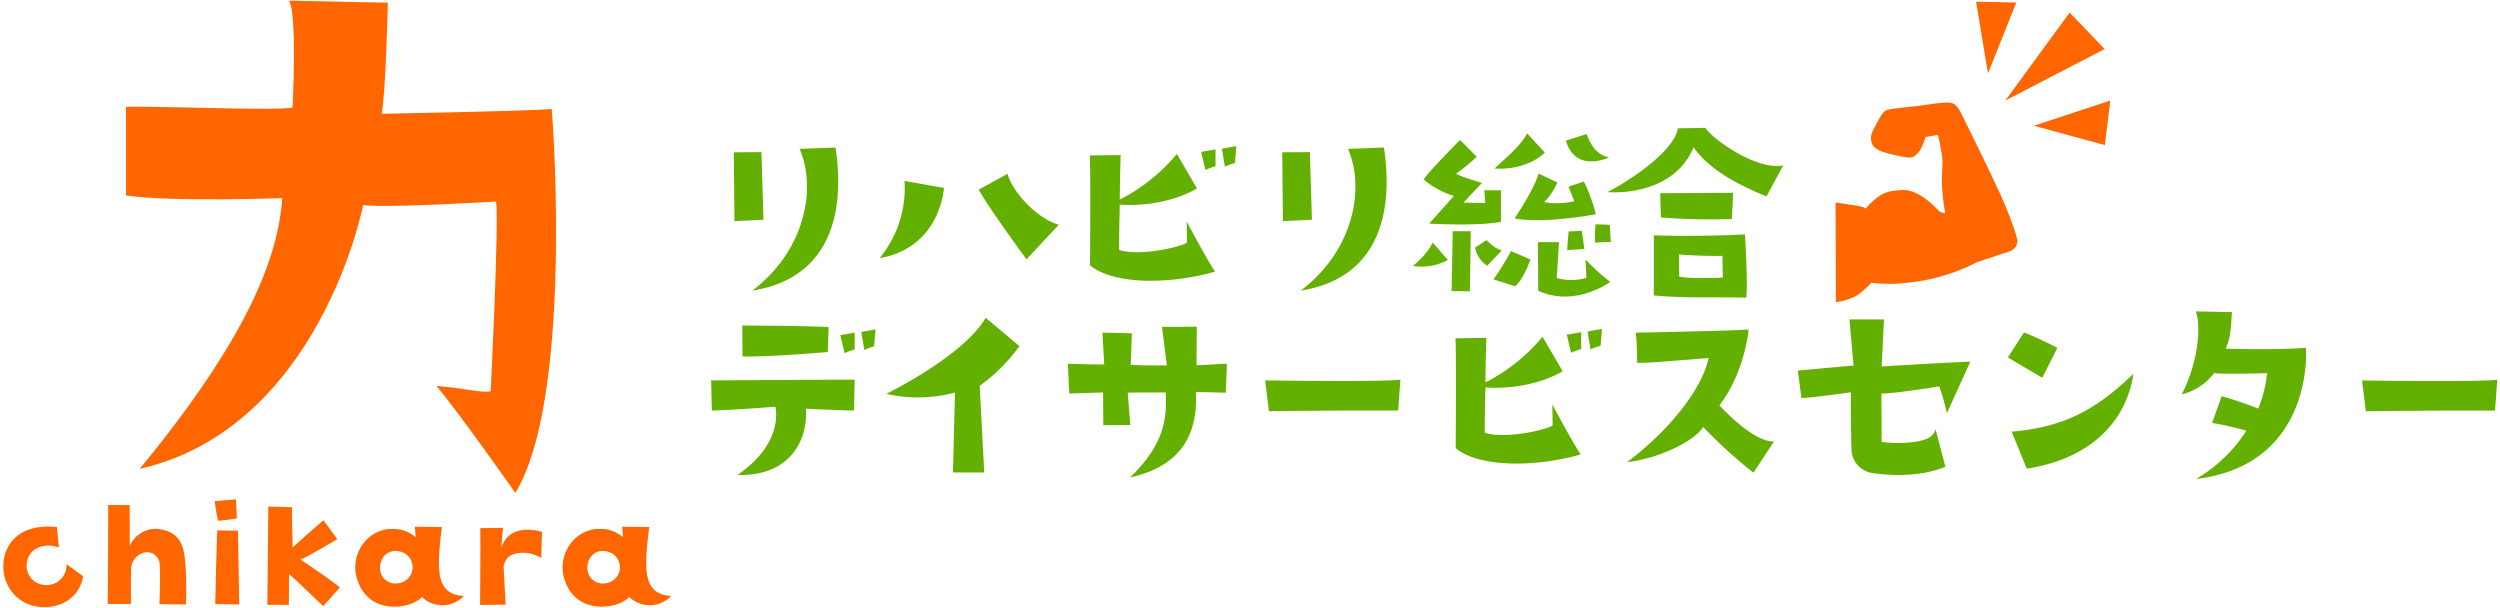
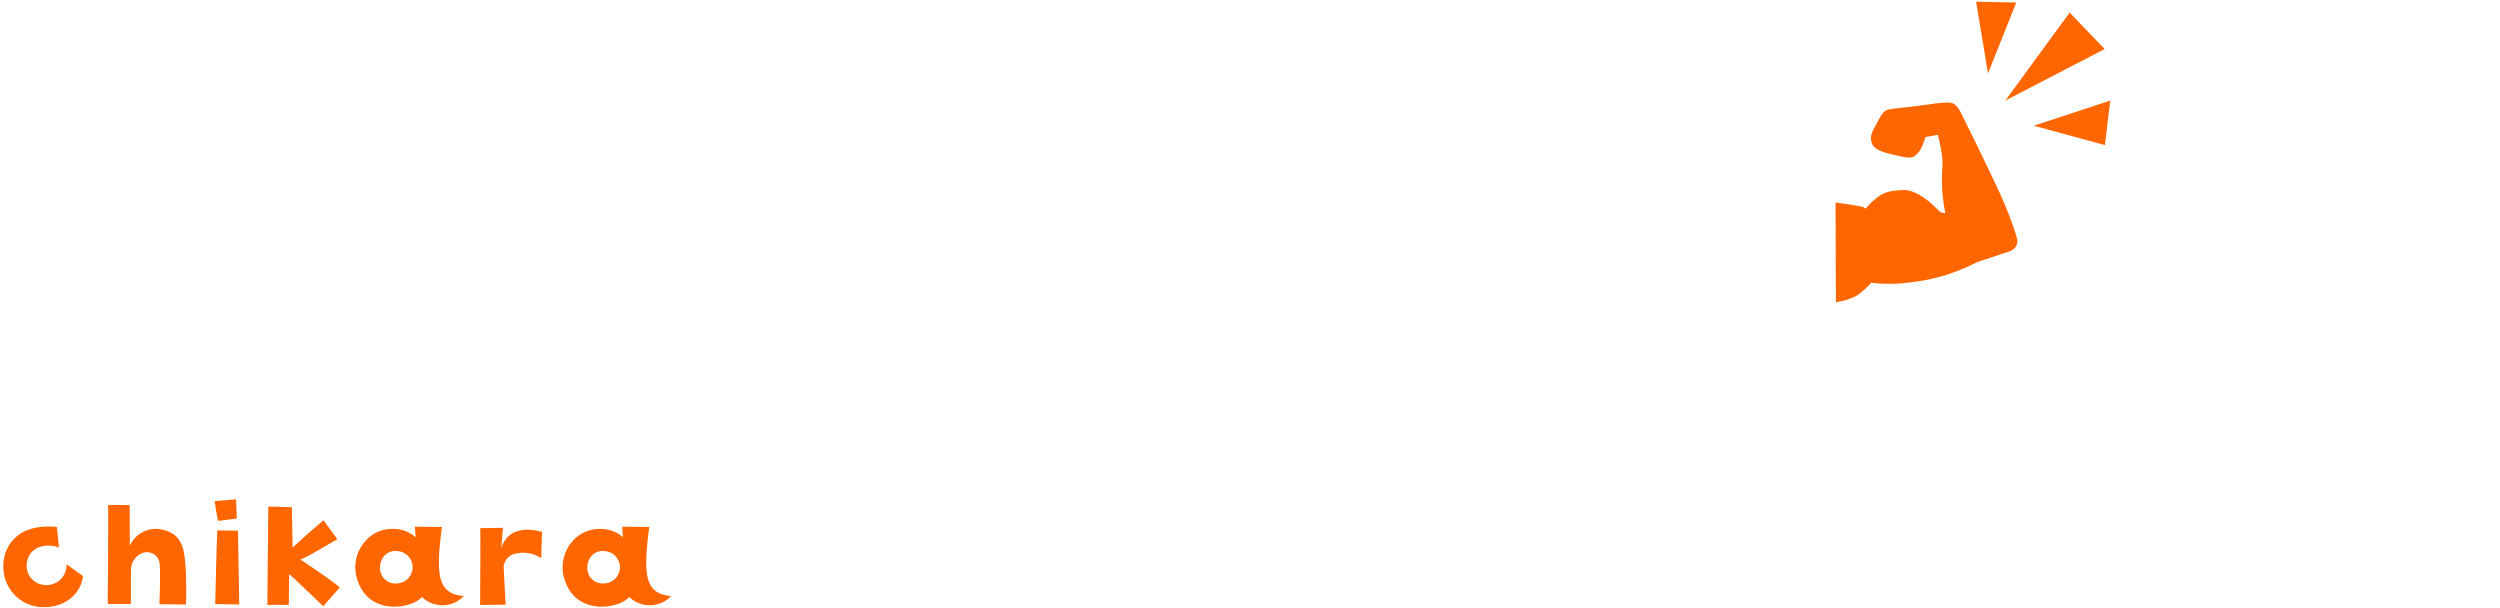
<svg xmlns="http://www.w3.org/2000/svg" width="547" height="133" viewBox="0 0 547 133">
  <defs>
    <style> .cls-1 { fill: #f60; } .cls-1, .cls-2 { fill-rule: evenodd; } .cls-2 { fill: #64b001; } </style>
  </defs>
-   <path id="kanji-chikara" class="cls-1" d="M95.509,84.446c5.25,6.3,17.25,23.4,17.25,23.4,12.149-19.949,8.549-77.4,7.949-84-4.5.45-37.2,1.05-37.2,1.05,0.9-4.35,1.35-24.3,1.35-24.3l-21.6-.45c1.8,3.15.75,23.4,0.75,23.4-3.75.75-31.349-.45-36.448-0.15V42.748c9.6,1.5,34.2.6,34.2,0.6-0.9,12.9-7.5,30.449-31.2,59.247,39.448-9,48.9-57.747,48.9-57.747,4.2,0.75,29.1-.75,29.1-0.75,0.6,6-1.2,41.548-1.2,41.548C104.809,85.946,102.559,85.046,95.509,84.446Z" />
  <path id="chikara" class="cls-1" d="M12.9,119.8l-0.455-4.482C2.92,114.3-.056,120.777.889,125.61a8.7,8.7,0,0,0,8.124,7.214c4.1,0.28,8.4-1.926,9.175-6.759l-3.642-2.626a4.352,4.352,0,0,1-5.078,4.517,4.18,4.18,0,0,1-3.642-3.992C5.792,119.937,9.644,118.606,12.9,119.8Zm21.735-4.062a6.232,6.232,0,0,0-6.233,3.677l-0.035-8.9-4.728-.035c0.105,0.77-.07,21.677-0.07,21.677h5.078s-0.035-5.6.035-7.529a3.841,3.841,0,0,1,3.117-3.783,2.793,2.793,0,0,1,3.152,2.8c0.175,2.311-.07,8.545-0.07,8.545l5.813,0.07c0.175-5.638-.1-10.751-0.735-12.537C38.908,116.75,36.772,116.05,34.636,115.735ZM47.09,132.159l5.253,0.105c0-.911-0.28-16.144-0.28-16.144l-4.517-.07C47.405,118.676,47.09,132.159,47.09,132.159Zm-0.105-22.518a40.964,40.964,0,0,0,.735,4.308c1.611-.105,4.1-0.526,4.1-0.526l-0.175-4.167Zm23.806,4.2c-3.467,2.906-6.759,5.953-6.759,5.953l-0.175-8.825-5.148-.14c-0.07,6.163-.21,21.537-0.21,21.537,2.136-.07,4.693,0,4.693,0l0.07-6.759c0.84,0.665,7.459,7.039,7.459,7.039l3.642-4.132c-3.117-2.487-8.65-6.094-8.65-6.094,0.77-.105,8.089-4.447,8.089-4.447Zm25.9,1.471-5.918-.071,0.175,2.312a7.237,7.237,0,0,0-4.938-1.821c-5.5-.175-9.385,5.358-7.984,10.575,2.311,8.65,12.046,6.934,14.288,4.308a6.447,6.447,0,0,0,9.175-.21C95.539,129.987,95.4,125.365,96.694,115.315Zm-9.735,12.326a3.34,3.34,0,0,1-3.782-2.976c-0.245-2.522,1.576-4.448,3.922-4.063A3.533,3.533,0,0,1,86.959,127.641Zm22.713-7.739,0.385-4.412-4.973.07c0.07,3.326-.035,16.809-0.035,16.809l5.6-.07c-0.07-.841-0.455-8.405-0.455-8.405,0.525-2.346,2.066-2.8,3.887-2.941a7.572,7.572,0,0,1,4.343,1.155l0.175-5.743C113.489,115,110.687,116.785,109.672,119.9Zm32.382-4.587-5.918-.071,0.175,2.312a7.235,7.235,0,0,0-4.937-1.821c-5.5-.175-9.385,5.358-7.985,10.575,2.312,8.65,12.047,6.934,14.288,4.308a6.447,6.447,0,0,0,9.175-.21C140.9,129.987,140.759,125.365,142.054,115.315Zm-9.735,12.326a3.34,3.34,0,0,1-3.782-2.976c-0.245-2.522,1.576-4.448,3.922-4.063A3.533,3.533,0,0,1,132.319,127.641Z" />
-   <path id="riha" class="cls-2" d="M160.554,33.327L160.7,48.38l6.351-.3-0.45-14.8Zm22.255-1.05-7.852.3c3.851,8.952.95,22.5-10.352,31.007C179.908,61.183,185.309,49.081,182.809,32.277Zm23.746,8.852-8.652-1.55a23.993,23.993,0,0,1-5.451,16.9C201.354,54.982,205.755,48.23,206.555,41.129Zm13.9-3.1-6.3,3.451c2.1,3.951,10.452,15.253,10.452,15.253l7.051-7.552C226.209,47.53,221.208,41.279,220.458,38.028Zm45.5-5.351-3.15.55,0.95,3.951a12.533,12.533,0,0,1,2.2-.8v-3.7Zm2.051,3.8a10.1,10.1,0,0,1,2.2-.8l0.3-3.7-3.15.55Zm-8.352,12,0.05,4.651c-2.451,1.25-10.9,2.9-14.853,1.55,0-3.5.1-7,.15-9.9,10.4,0.65,16.9-3.551,16.9-3.551l-4.4-7.552a39.715,39.715,0,0,1-12.5,10c0.05-4.951.2-9.752,0.2-9.752l-6.752.1c0.2,3.1.05,24.055,0.05,24.055,5.4,4.351,17.8,4.1,27.356,1.35C263.759,56.282,259.658,48.48,259.658,48.48Zm20.9-15.153L280.7,48.38l6.351-.3-0.45-14.8Zm22.255-1.05-7.852.3c3.851,8.952.95,22.5-10.352,31.007C299.908,61.183,305.309,49.081,302.809,32.277Zm25.6,16.254v-6.9h-3.651s0.15,1.5.2,2.8l-4.751-.1,4.051-4.3s-4.951-1.45-5.652-2.05a33.9,33.9,0,0,0,4.5-3.7l-3.65-3.651s-7.4,7.452-7.952,8.652a19.076,19.076,0,0,0,6.6,3.6l-5.4,6.051S323.5,49.531,328.406,48.531ZM317.6,63.684l4,0.05c0.05-1.3.2-13.153,0.2-13.153h-3.951C317.853,51.381,317.6,63.684,317.6,63.684Zm-8.452-5.5a12.018,12.018,0,0,0,7.652-1.3l-3.351-3.851C312.452,55.532,309.151,58.183,309.151,58.183Zm16.1-5.651-2.5,1.65a6.024,6.024,0,0,0,2.651,3.951l3.2-3.351C327.055,54.482,325.255,52.531,325.255,52.531Zm12.753-19.154-3.851-4.2c-1.451,2.551-3.051,3.951-7.152,7.7C334.507,37.278,338.008,33.377,338.008,33.377Zm14.053,1.05c-2.451-.45-3.951-2.45-4.9-5.1l-4.551,1.45C344.809,38.028,352.061,34.427,352.061,34.427Zm-5.5,5.3-3.35,1.1,1.25,3.2a17,17,0,0,1-6.6.2,14.463,14.463,0,0,0,2.9-4.3l-4.1-1.95c-1.1,3.7-5.251,9.8-5.251,9.8,6,1.3,17.754-.9,17.754-0.9A35.359,35.359,0,0,0,346.559,39.729Zm-19.8,21.4,4.751,1.5c1.9-1.55,3.351-5.851,3.351-5.851l-4.251-1.85A54.129,54.129,0,0,1,326.755,61.133Zm20.154-4.351,0.2,4a11.312,11.312,0,0,1-6.5.05l0.5-7.852h-4.6l0.05,10.652c8.2,3.7,15.754-1.95,15.754-1.95A49.117,49.117,0,0,1,346.909,56.782Zm-4-2.05,3.75-.25-0.55-3.951-2.85.1C343.059,51.531,342.909,54.732,342.909,54.732Zm6.2-5.651a31.333,31.333,0,0,0-.1,4.051,18.283,18.283,0,0,1,3.451-.15l-0.25-3.8Zm24.047-21.1-6.052.1c-0.65,4.6-9.452,10.9-15.4,13.953,6.1,0.4,15.4-1.45,18.854-9.8,3.651,5.2,10.3,8.4,15.953,10.752l3.651-6.8C384.259,37.378,374.457,30.227,373.157,27.976Zm5.8,19.954,0.25-5.751-15.954.1,0.15,5.3A143.819,143.819,0,0,0,378.958,47.93Zm-17.1,3.551V64.634c6.6,0.65,11.553.3,20.2,0.5,0.451-2.3-.25-13.853-0.25-13.853C377.858,51.531,368.356,51.731,361.854,51.481Zm5.551,9.052-0.05-4.851s5.4,0.4,9.5.3l0.1,4.751S370.406,61.083,367.405,60.533ZM187.01,76.478v-3.7l-3.151.55,0.95,3.951A14.234,14.234,0,0,1,187.01,76.478Zm4.25-.7,0.3-3.7-3.1.55,0.65,3.951A12.664,12.664,0,0,1,191.26,75.778Zm-28.806,2.2c5.3,0.2,18.654-.95,18.654-0.95l0.2-5.451c-4.4-.3-18.9-0.35-18.9-0.35Zm7.2,11c0.75,4.1-.9,9.852-8.3,14.953,11.853,0.3,15.4-8,15-14.5,4.751,0.25,10.5.4,10.5,0.4l0.15-6.751c-2.151-.05-21.555.1-31.407,0.15l0.15,6.6C161.3,89.681,169.656,88.981,169.656,88.981Zm39.3-3.1-0.45,17.5h6.851l-1-18.954a38.624,38.624,0,0,0,8.7-8.7l-7.4-6.2c-3.251,5.7-12.553,11.953-21.705,16.654A30.914,30.914,0,0,0,208.956,85.88Zm32.4,0,0.05,7.151,5.9-.05-0.55-7.051c2.6-.1,8.3-0.05,8.3-0.05,0.45,7.151-1.35,12.3-7.8,18.6,10.252-2.3,14.953-8.452,14.4-18.7,3.551,0.05,6.552.15,6.552,0.15l0.25-6.351-6.652.35c0-.95.05-8.452,0.05-8.452l-7.6.05,1.05,8.4c-5.5.1-7.9-.1-7.9-0.1l0.25-6.9-6.451-.15,0.4,6.951c-3.2.05-7.952-.15-7.952-0.15l0.3,6.551C235.3,86.03,241.354,85.88,241.354,85.88Zm36.3,4.1c12.9-.2,28.256-0.15,28.256-0.15l0.5-6.751c-3.75.45-22.754,0.25-29.606,0.15Zm68.306-17.3-3.15.55,0.95,3.951a12.534,12.534,0,0,1,2.2-.8v-3.7Zm2.051,3.8a10.1,10.1,0,0,1,2.2-.8l0.3-3.7-3.15.55Zm-8.352,12,0.05,4.651c-2.451,1.25-10.9,2.9-14.853,1.55,0-3.5.1-7,.15-9.9,10.4,0.65,16.9-3.551,16.9-3.551l-4.4-7.552a39.73,39.73,0,0,1-12.5,10c0.05-4.951.2-9.752,0.2-9.752l-6.752.1c0.2,3.1.05,24.055,0.05,24.055,5.4,4.351,17.8,4.1,27.356,1.35C343.759,96.282,339.658,88.48,339.658,88.48ZM356,101.133c7.852-1,15-4.951,16.653-7.7a108.182,108.182,0,0,0,11,10l4.5-6.852c-4.6.25-11.953-7.9-11.953-7.9,5.6-7.2,6.4-16.6,6.4-16.6-1.351.25-24.706,0.7-24.706,0.7,0.3,2.05.3,6.6,0.3,6.6,2.6,0,2.6,0,15.654-1.05C372.556,84.38,366.455,93.181,356,101.133Zm48.952-15.3c0,4.251,0,6.051.15,12.553a5.333,5.333,0,0,0,4.9,5.151c5.051,0.75,11,.5,15.653-1.4l-2.15-8.2c-0.6,1.85-2.051,2.2-3.7,2.6a26.432,26.432,0,0,1-8.1.15l-0.05-10.6c2.7,0.1,12.653-1.55,12.653-1.55a41.381,41.381,0,0,1,1.65,5.9l5.151-11.3c-8.651.35-19.4,1.05-19.4,1.05l0.5-10.3h-7.551l0.9,10.1c-1.4.1-12.2,1.1-12.2,1.1l0.8,6C396.3,87.08,404.955,85.83,404.955,85.83Zm45.2-9.7c-3.2-1.75-7.3-3.4-7.3-3.4l-3.5,5.451c1.15,0.8,7.5,4.451,7.5,4.451Zm-6.7,26.405c13.6-2.1,21.655-9.9,23.355-20.754-7.051,6.7-13.953,11.653-26.655,12.653Zm41-20.9c2.15,0.3,11.6,0,11.6,0a28.087,28.087,0,0,1-1.95,7.752c-1.05-.4-5-1.9-8-2.7l-2.1,5.851a66.1,66.1,0,0,1,7.5,1.7,32.294,32.294,0,0,1-11,10.552c21.6-2.551,24.4-20.9,24.055-28.706-6.751.55-17.554,0.2-17.554,0.2,1.05-2.5,1.1-4.151,1.351-8l-7.9-.15c1.3,3.751.25,11.753-3.1,18.154A12.731,12.731,0,0,0,484.455,81.629Zm33.2,8.352c12.9-.2,28.256-0.15,28.256-0.15l0.5-6.751c-3.75.45-22.754,0.25-29.606,0.15Z" />
  <path id="maccho" class="cls-1" d="M401.615,44.3l0.08,21.8a12.424,12.424,0,0,0,4.8-1.56,20.7,20.7,0,0,0,2.96-2.68,33.193,33.193,0,0,0,8.56-.08,41.493,41.493,0,0,0,14.12-4.2c0.8-.41,3.783-1.279,4.96-1.72,2.284-.855,4.088-0.818,4.32-3.08,0.06-.586-1.58-5.667-4.32-11.52-3.393-7.248-7.5-15.469-7.84-16.16-0.093-.188-0.9-2.063-2-2.48-1.277-.484-4.194.122-7.4,0.52-3.28.407-6.6,0.665-7.16,1s-0.894.628-2.044,2.8c-0.907,1.711-1.484,2.473-1.2,4s1.867,2.254,4.84,2.92c1.675,0.375,3.506.844,4.32,0.48a4.554,4.554,0,0,0,1.72-1.88,14.475,14.475,0,0,0,.96-2.48l2.72-.48s1.164,4.477,1,6.68a41.89,41.89,0,0,0-.08,4.84,42.412,42.412,0,0,0,.6,5.12c0.11,0.52,0,.48,0,0.48a1.734,1.734,0,0,1-1.32-.52c-0.667-.614-4.289-4.649-7.84-4.52s-4.5.79-5.8,1.76a14.33,14.33,0,0,0-2.36,2.32,2.152,2.152,0,0,0-1.04-.48C406.428,45,401.615,44.3,401.615,44.3Z" />
  <path id="empha" class="cls-1" d="M432.368,0.37l8.792,0.184-6.188,15.509Zm20.475,2.383L438.757,22.006,460.5,10.731ZM461.726,22L445,27.512l15.55,4.234Z" />
</svg>